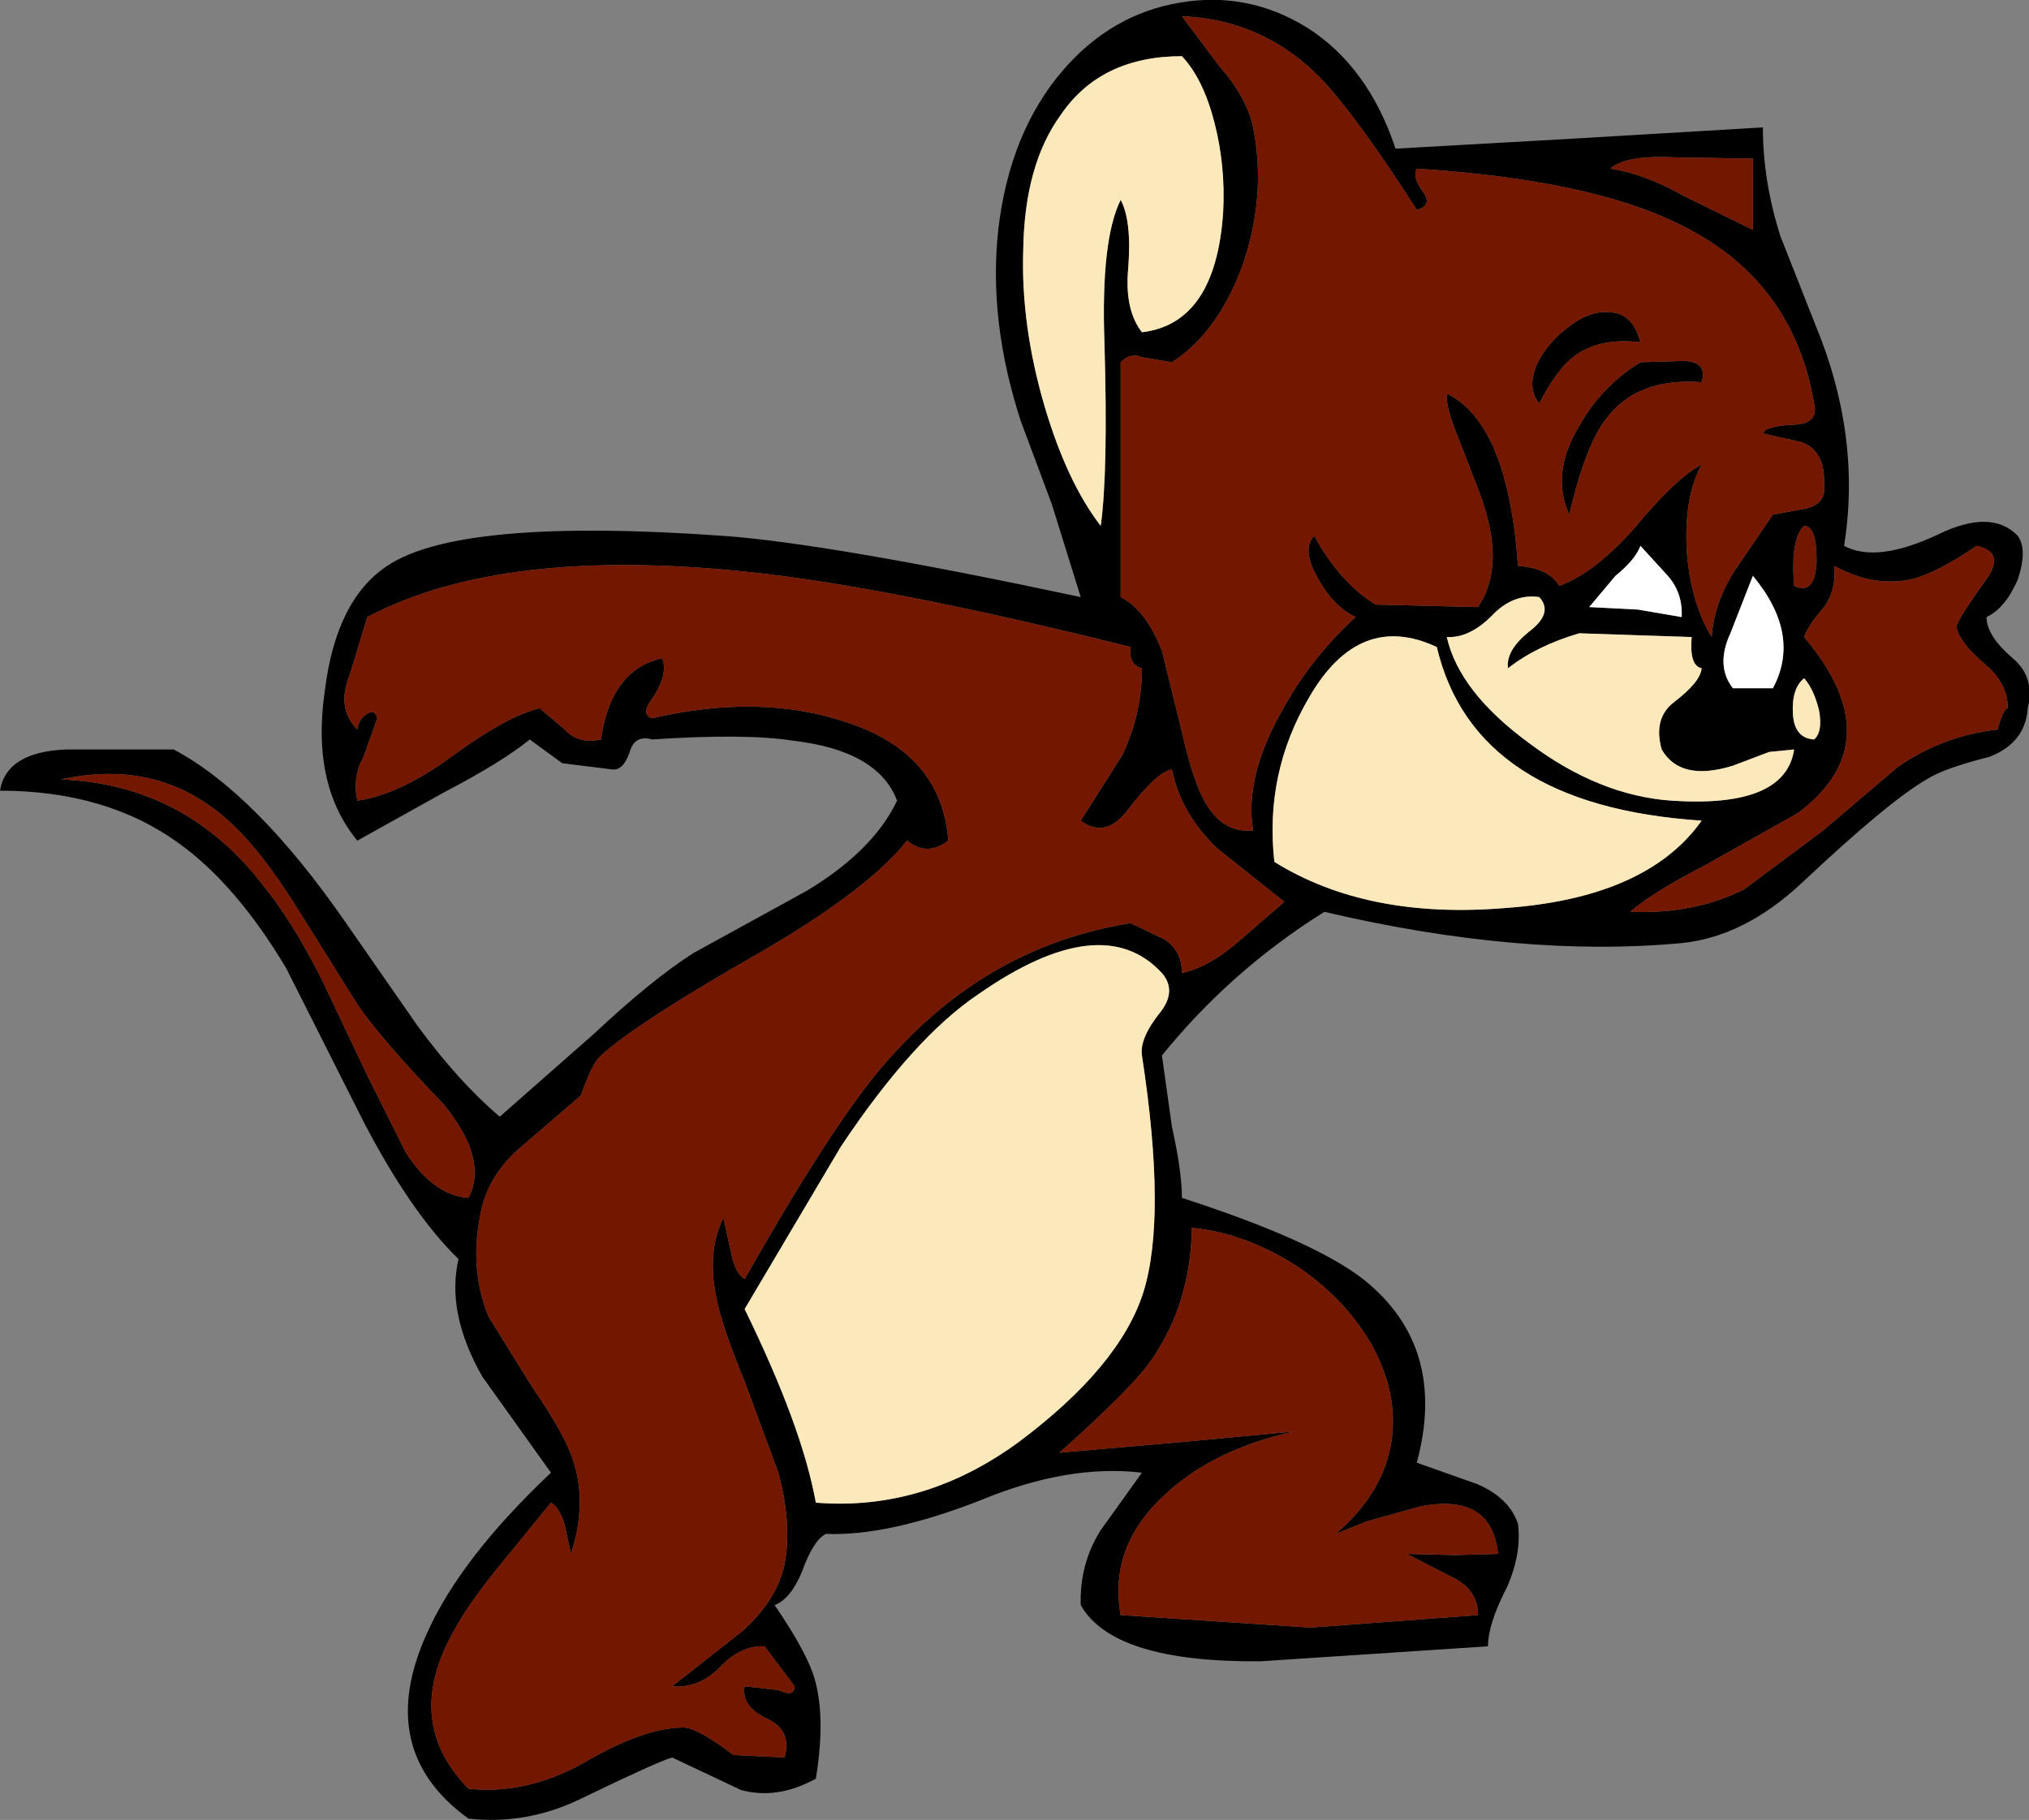
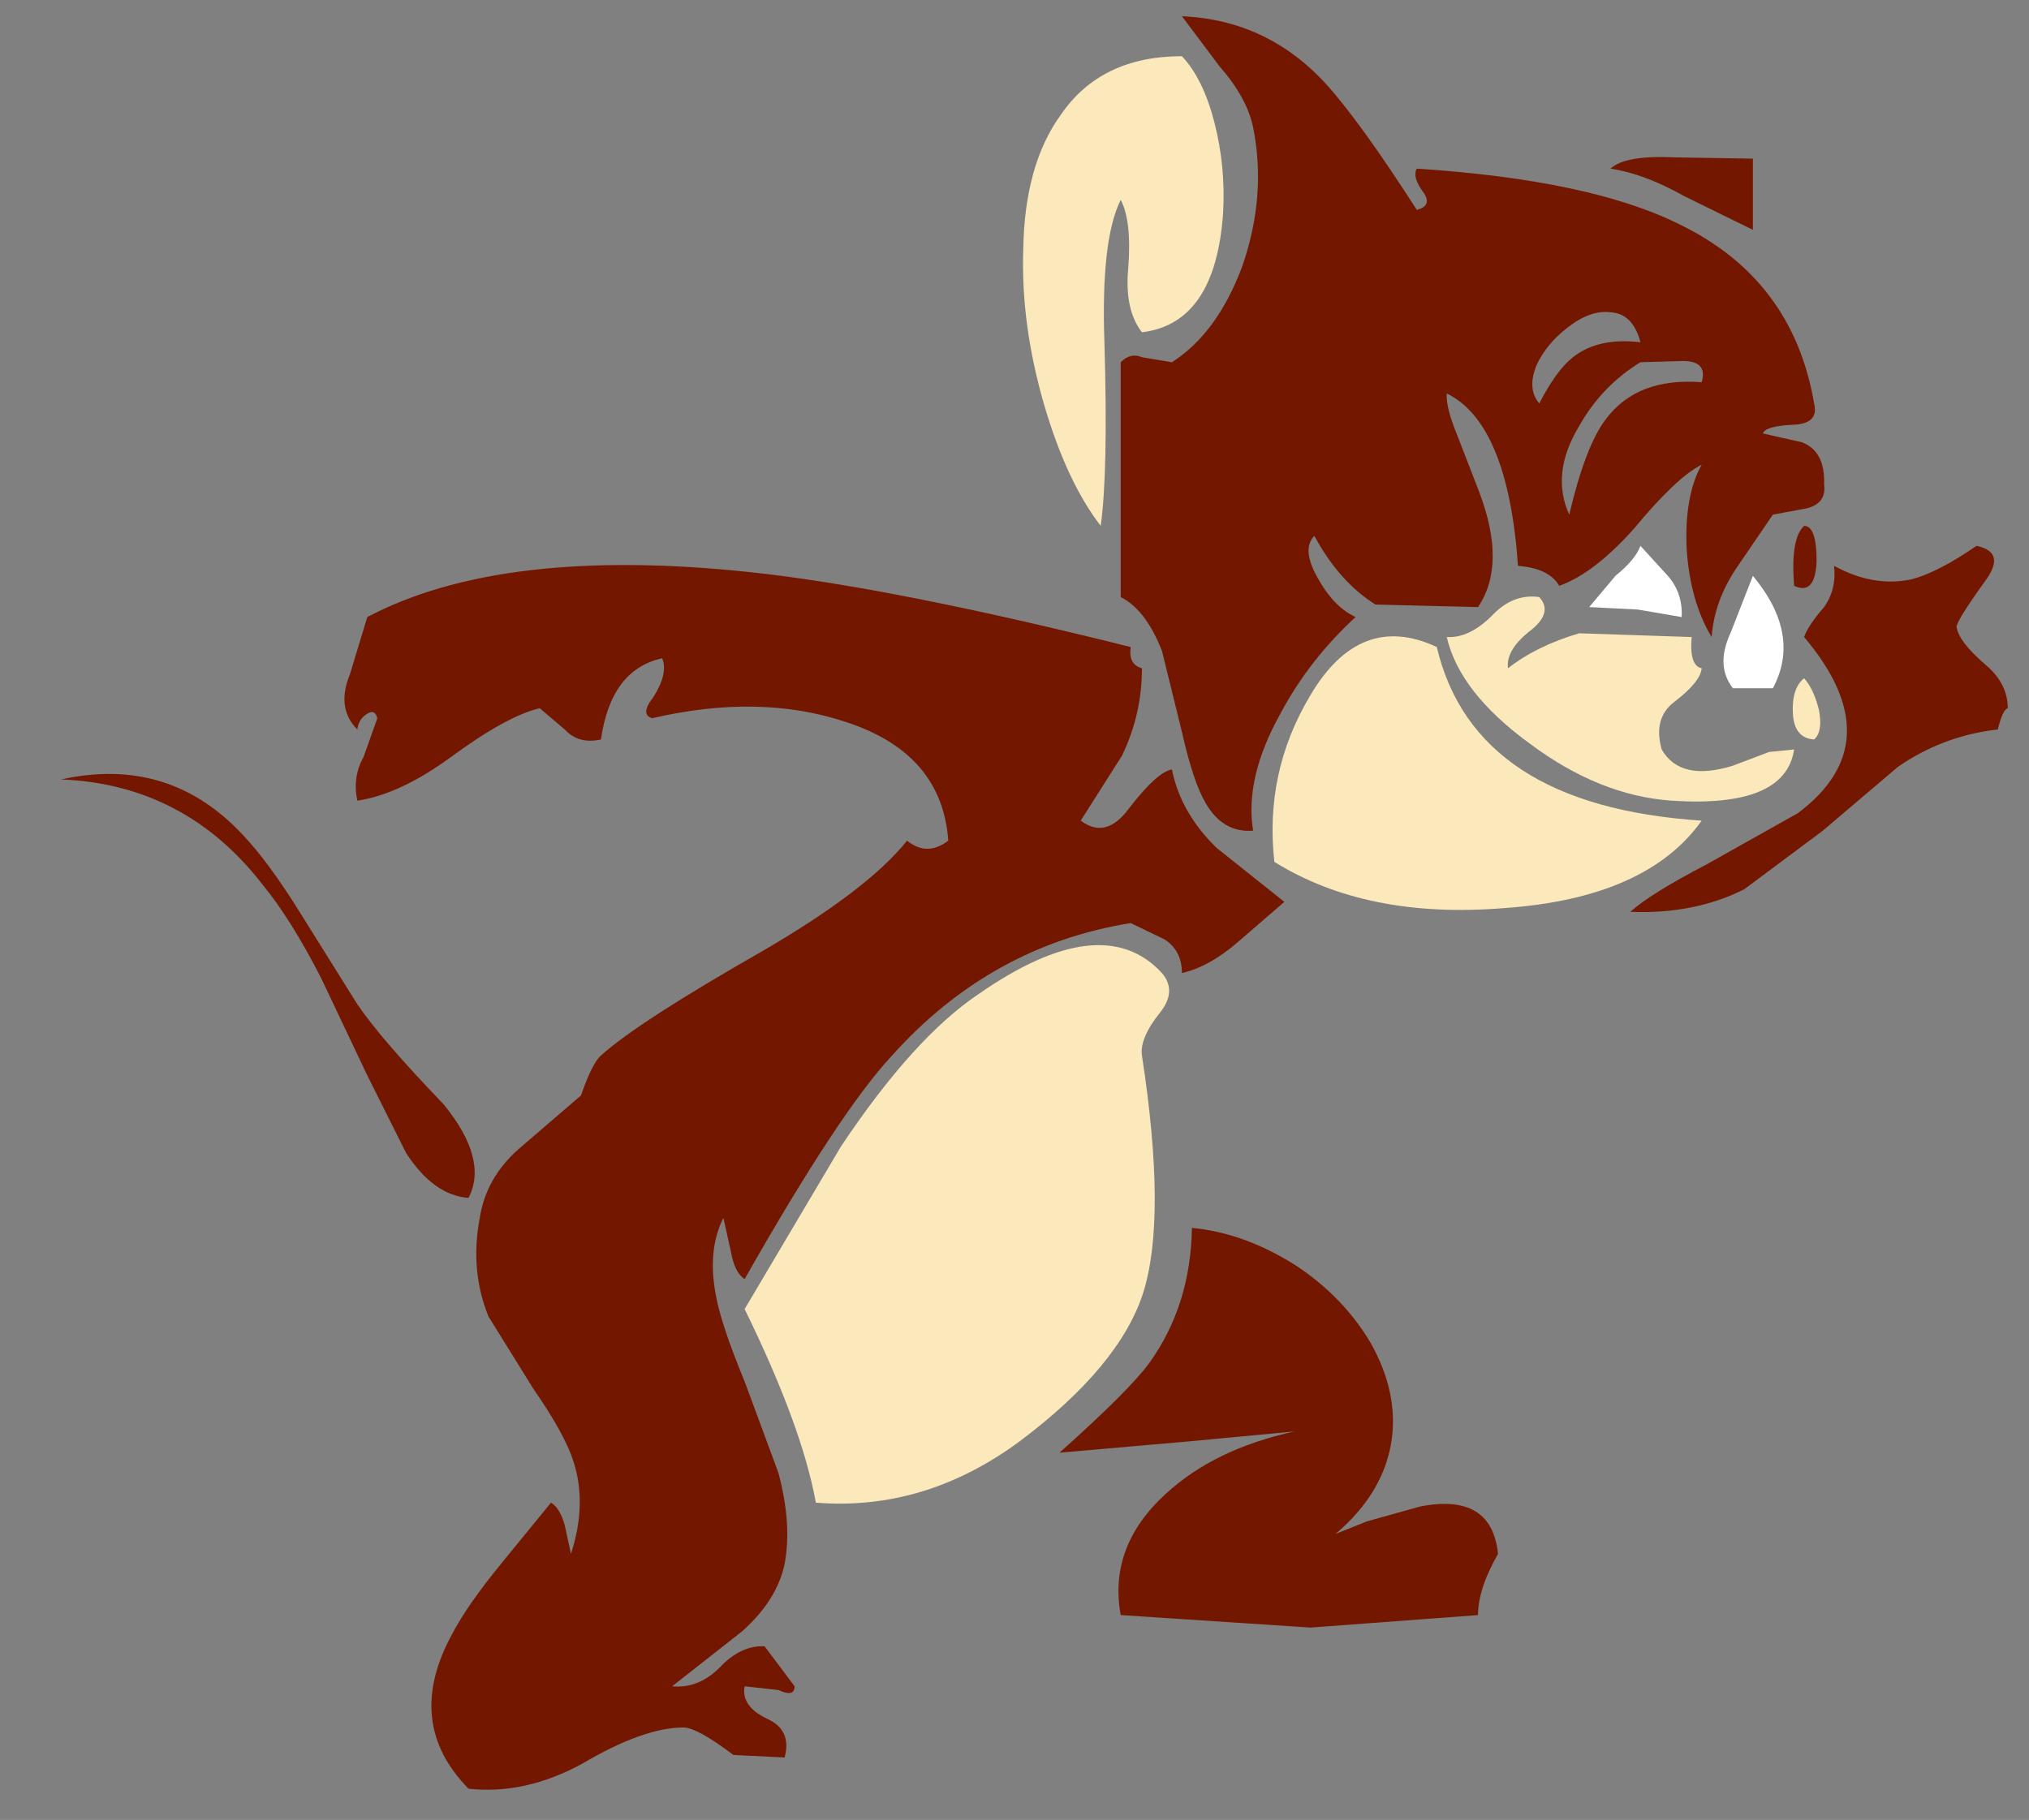
<svg xmlns="http://www.w3.org/2000/svg" height="72.85px" width="81.2px">
  <rect width="100%" height="100%" fill="#808080" stroke="none" />
  <g transform="matrix(1.0, 0.0, 0.0, 1.0, -0.3, 24.45)">
-     <path d="M29.25 -3.0 Q33.45 -2.7 43.55 -0.55 L42.4 -4.25 41.15 -7.6 Q39.85 -11.6 40.25 -15.25 40.7 -19.15 42.85 -21.65 44.8 -23.9 47.55 -24.35 50.25 -24.8 52.6 -23.35 55.05 -21.8 56.15 -18.5 L63.25 -18.9 70.85 -19.35 Q70.85 -17.2 71.55 -15.0 L72.95 -11.45 Q74.8 -7.0 74.1 -2.6 75.4 -1.9 77.85 -3.05 80.0 -4.1 81.05 -3.0 81.45 -2.45 81.05 -1.25 80.55 -0.1 79.8 0.25 79.8 1.0 80.85 1.9 81.75 2.65 81.45 3.9 81.35 5.3 79.9 5.85 78.1 6.3 77.4 6.75 75.85 7.65 72.4 10.9 70.1 13.05 67.6 13.3 61.2 13.9 53.3 12.05 49.55 14.4 46.8 17.8 L47.2 20.65 Q47.6 22.45 47.6 23.5 52.85 25.2 54.85 26.75 58.25 29.45 57.0 34.1 L59.4 34.95 Q60.7 35.5 61.05 36.55 61.2 37.75 60.6 39.1 59.85 40.55 59.85 41.45 L50.75 42.05 Q44.85 42.1 43.55 39.8 43.5 38.15 44.35 36.8 L46.0 34.5 Q43.05 34.15 39.55 35.6 35.85 37.05 33.35 36.95 32.85 37.2 32.4 38.45 31.95 39.55 31.3 39.8 32.6 41.7 32.9 42.75 33.35 44.3 32.95 46.75 31.4 47.6 29.95 47.2 L27.2 45.9 Q26.65 46.05 23.55 47.55 21.4 48.6 19.05 48.35 15.25 45.6 17.4 40.9 18.75 37.9 22.35 34.5 L19.6 30.65 Q18.15 28.1 18.65 25.95 16.75 24.1 14.85 20.45 L11.75 14.3 Q9.75 10.95 7.45 9.3 4.55 7.2 0.3 7.2 0.55 5.65 2.95 5.55 L7.25 5.55 Q10.55 7.3 14.15 12.5 L17.0 16.6 Q18.65 18.85 20.3 20.25 L24.05 16.95 Q26.4 14.75 28.05 13.7 L32.6 11.2 Q35.25 9.6 36.2 7.6 35.45 5.6 32.05 5.2 30.15 4.9 26.4 5.15 25.7 4.95 25.5 5.65 25.25 6.4 24.8 6.35 L22.8 6.1 21.5 5.15 Q20.4 6.05 18.1 7.25 L14.6 9.2 Q12.75 6.95 13.3 3.2 13.75 -0.45 15.8 -1.8 18.7 -3.75 29.25 -3.0 M57.0 -17.7 Q56.8 -17.35 57.3 -16.7 57.6 -16.2 57.0 -16.05 54.75 -19.55 53.4 -21.05 51.05 -23.65 47.6 -23.8 L49.1 -21.8 Q50.2 -20.55 50.45 -19.35 51.0 -16.6 50.0 -13.75 49.0 -11.1 47.2 -9.95 L46.0 -10.15 Q45.55 -10.35 45.15 -9.95 L45.15 -0.55 Q46.15 -0.05 46.8 1.6 L47.6 4.85 Q48.05 6.85 48.55 7.7 49.25 8.9 50.45 8.8 50.1 6.7 51.55 4.1 52.7 1.95 54.55 0.25 53.7 -0.15 53.1 -1.2 52.35 -2.45 52.9 -3.0 53.9 -1.15 55.35 -0.25 L59.45 -0.15 Q60.6 -1.85 59.5 -4.75 L58.65 -6.95 Q58.15 -8.15 58.2 -8.7 60.65 -7.5 61.05 -1.8 62.3 -1.7 62.7 -1.0 64.1 -1.5 65.7 -3.3 67.4 -5.35 68.4 -5.85 67.7 -4.6 67.8 -2.45 67.95 -0.35 68.8 1.05 68.9 -0.35 69.75 -1.65 L71.25 -3.85 72.6 -4.1 Q73.4 -4.3 73.3 -5.05 73.35 -6.4 72.4 -6.75 L70.85 -7.1 Q70.95 -7.4 72.1 -7.45 73.1 -7.5 72.9 -8.3 72.05 -13.3 67.45 -15.5 63.9 -17.25 57.0 -17.7 M42.75 -19.85 Q41.3 -17.85 41.25 -14.45 41.15 -11.45 42.1 -8.2 43.0 -5.15 44.35 -3.4 44.65 -5.55 44.5 -10.7 44.35 -14.85 45.15 -16.45 45.6 -15.6 45.45 -13.7 45.3 -12.05 46.0 -11.15 48.95 -11.5 49.25 -15.95 49.35 -17.8 48.9 -19.55 48.45 -21.3 47.6 -22.2 44.35 -22.2 42.75 -19.85 M70.45 -18.1 L67.35 -18.15 Q65.35 -18.25 64.75 -17.7 66.1 -17.5 67.7 -16.6 L70.45 -15.25 70.45 -18.1 M67.65 -10.0 Q68.65 -10.0 68.4 -9.15 65.8 -9.35 64.55 -7.65 63.75 -6.6 63.1 -3.85 62.35 -5.5 63.5 -7.4 64.4 -9.0 65.95 -9.95 L67.65 -10.0 M61.8 -9.85 Q62.2 -10.7 63.05 -11.35 63.95 -12.05 64.75 -11.95 65.65 -11.9 65.95 -10.75 64.25 -10.95 63.25 -10.15 62.6 -9.65 61.9 -8.3 61.4 -8.9 61.8 -9.85 M64.95 -1.4 L63.9 -0.15 65.85 -0.05 67.6 0.25 Q67.65 -0.75 67.0 -1.45 L65.95 -2.6 Q65.75 -2.05 64.95 -1.4 M72.5 -3.4 Q71.95 -2.9 72.1 -1.0 72.95 -0.6 73.0 -2.0 73.0 -3.4 72.5 -3.4 M73.7 -1.8 Q73.8 -0.85 73.3 -0.15 72.65 0.6 72.5 1.05 76.05 5.25 72.25 8.1 L68.6 10.15 Q66.3 11.35 65.55 12.05 68.1 12.15 70.1 11.15 L73.25 8.8 76.25 6.25 Q78.05 5.0 80.25 4.75 80.45 3.95 80.65 3.9 80.65 2.9 79.75 2.15 78.7 1.25 78.6 0.65 78.6 0.4 79.75 -1.2 80.6 -2.35 79.4 -2.6 77.8 -1.5 76.75 -1.25 75.25 -0.95 73.7 -1.8 M72.1 5.55 L71.1 5.65 69.65 6.2 Q67.55 6.85 66.8 5.55 66.45 4.3 67.3 3.65 68.35 2.85 68.4 2.3 67.9 2.2 68.0 1.05 L63.5 0.9 Q61.8 1.4 60.65 2.3 60.55 1.55 61.6 0.75 62.45 0.05 61.9 -0.55 60.85 -0.7 60.0 0.2 59.1 1.1 58.2 1.05 58.7 3.25 61.5 5.3 64.3 7.4 67.2 7.6 71.75 7.9 72.1 5.55 M73.1 4.0 Q72.9 3.15 72.5 2.7 72.0 3.1 72.05 4.1 72.1 5.1 72.9 5.15 73.25 4.85 73.1 4.0 M69.55 0.9 Q68.95 2.2 69.65 3.1 L71.25 3.1 Q72.4 0.95 70.45 -1.4 L69.55 0.9 M57.8 1.45 Q54.7 0.0 52.7 3.45 50.9 6.5 51.3 10.05 55.0 12.35 60.5 11.9 66.2 11.5 68.4 8.4 59.3 7.8 57.8 1.45 M45.45 7.95 Q44.55 9.15 43.55 8.4 L45.2 5.8 Q46.0 4.15 46.0 2.3 45.45 2.15 45.55 1.45 35.95 -0.95 30.3 -1.55 20.4 -2.6 15.0 0.25 L14.3 2.55 Q13.75 3.9 14.6 4.75 14.65 4.35 14.95 4.15 15.3 3.9 15.4 4.3 L14.85 5.85 Q14.4 6.65 14.6 7.6 16.3 7.35 18.35 5.85 20.6 4.2 21.9 3.9 L22.9 4.75 Q23.45 5.35 24.35 5.15 24.75 2.35 26.8 1.9 27.05 2.5 26.45 3.45 25.9 4.15 26.4 4.3 30.7 3.3 34.15 4.45 38.0 5.7 38.25 9.2 37.4 9.85 36.6 9.2 35.05 11.15 30.85 13.6 25.85 16.45 24.35 17.8 24.0 18.1 23.55 19.4 L21.05 21.55 Q19.75 22.7 19.5 24.3 19.1 26.4 19.85 28.25 L21.65 31.15 Q22.9 32.95 23.25 34.05 23.8 35.75 23.15 37.75 L22.9 36.6 Q22.7 35.9 22.35 35.7 L20.35 38.15 Q19.0 39.8 18.4 40.95 16.45 44.5 19.05 47.15 21.3 47.4 23.6 46.15 26.05 44.7 27.65 44.7 28.2 44.7 29.65 45.8 L31.7 45.9 Q32.0 44.8 31.0 44.35 29.95 43.85 30.1 43.05 L31.45 43.2 Q32.1 43.5 32.1 43.05 L30.9 41.45 Q29.95 41.4 29.1 42.3 28.25 43.15 27.2 43.05 L30.0 40.85 Q31.4 39.6 31.7 38.15 32.0 36.55 31.45 34.5 L30.1 30.85 Q29.15 28.55 28.95 27.4 28.6 25.6 29.25 24.3 L29.55 25.65 Q29.7 26.5 30.1 26.75 33.9 20.05 36.0 17.8 39.95 13.4 45.55 12.5 L46.9 13.15 Q47.6 13.6 47.6 14.5 48.7 14.25 49.85 13.25 L51.7 11.65 49.0 9.5 Q47.55 8.1 47.2 6.35 46.6 6.45 45.45 7.95 M46.0 17.8 Q45.9 17.1 46.75 16.05 47.4 15.2 46.8 14.5 44.4 11.9 39.45 15.35 36.85 17.1 33.95 21.45 L30.1 27.95 Q32.4 32.65 32.95 35.7 37.3 36.05 41.1 33.25 45.1 30.25 46.05 27.3 47.0 24.3 46.0 17.8 M10.0 8.95 Q7.05 5.8 2.75 6.75 7.7 6.95 10.8 10.95 11.95 12.35 13.15 14.7 L15.0 18.6 16.55 21.7 Q17.65 23.4 19.05 23.5 19.85 21.95 18.05 19.75 15.55 17.15 14.6 15.75 L12.35 12.15 Q11.05 10.05 10.0 8.95 M55.15 29.3 Q54.05 27.45 52.15 26.2 50.1 24.9 48.0 24.7 47.95 27.8 46.3 30.1 45.5 31.2 42.7 33.7 L47.85 33.25 52.1 32.85 Q48.9 33.55 46.95 35.35 44.65 37.45 45.15 40.2 L52.75 40.7 59.45 40.2 Q59.45 39.15 58.35 38.65 L56.6 37.75 58.55 37.8 60.25 37.75 Q60.0 35.3 57.15 35.85 L55.0 36.45 53.75 36.95 Q55.7 35.3 56.0 33.15 56.25 31.25 55.15 29.3" fill="#000000" fill-rule="evenodd" stroke="none" />
-     <path d="M57.0 -17.7 Q63.9 -17.25 67.45 -15.5 72.05 -13.3 72.9 -8.3 73.1 -7.5 72.1 -7.45 70.95 -7.4 70.85 -7.1 L72.4 -6.75 Q73.35 -6.4 73.3 -5.05 73.4 -4.3 72.6 -4.1 L71.25 -3.85 69.75 -1.65 Q68.9 -0.35 68.8 1.05 67.95 -0.35 67.8 -2.45 67.7 -4.6 68.4 -5.85 67.4 -5.35 65.7 -3.3 64.1 -1.5 62.7 -1.0 62.3 -1.7 61.05 -1.8 60.65 -7.5 58.2 -8.7 58.15 -8.15 58.65 -6.95 L59.5 -4.75 Q60.6 -1.85 59.45 -0.15 L55.35 -0.25 Q53.9 -1.15 52.9 -3.0 52.35 -2.45 53.1 -1.2 53.7 -0.15 54.55 0.25 52.7 1.95 51.55 4.1 50.1 6.7 50.45 8.8 49.25 8.9 48.55 7.7 48.05 6.85 47.6 4.85 L46.8 1.6 Q46.15 -0.05 45.15 -0.55 L45.15 -9.95 Q45.55 -10.35 46.0 -10.15 L47.2 -9.95 Q49.0 -11.1 50.0 -13.75 51.0 -16.6 50.45 -19.35 50.2 -20.55 49.1 -21.8 L47.6 -23.8 Q51.05 -23.65 53.4 -21.05 54.75 -19.55 57.0 -16.05 57.6 -16.2 57.3 -16.7 56.8 -17.35 57.0 -17.7 M70.45 -18.1 L70.45 -15.25 67.7 -16.6 Q66.1 -17.5 64.75 -17.7 65.35 -18.25 67.35 -18.15 L70.45 -18.1 M61.8 -9.85 Q61.4 -8.9 61.9 -8.3 62.6 -9.65 63.25 -10.15 64.25 -10.95 65.95 -10.75 65.65 -11.9 64.75 -11.95 63.95 -12.05 63.05 -11.35 62.2 -10.7 61.8 -9.85 M67.65 -10.0 L65.95 -9.95 Q64.4 -9.0 63.5 -7.4 62.35 -5.5 63.1 -3.85 63.75 -6.6 64.55 -7.65 65.8 -9.35 68.4 -9.15 68.65 -10.0 67.65 -10.0 M73.7 -1.8 Q75.25 -0.95 76.75 -1.25 77.8 -1.5 79.4 -2.6 80.6 -2.35 79.75 -1.2 78.6 0.4 78.6 0.65 78.7 1.25 79.75 2.15 80.65 2.9 80.65 3.9 80.45 3.95 80.25 4.75 78.05 5.0 76.25 6.25 L73.25 8.8 70.1 11.15 Q68.1 12.15 65.55 12.05 66.3 11.35 68.6 10.15 L72.25 8.1 Q76.05 5.25 72.5 1.05 72.65 0.6 73.3 -0.15 73.8 -0.85 73.7 -1.8 M72.5 -3.4 Q73.0 -3.4 73.0 -2.0 72.95 -0.6 72.1 -1.0 71.95 -2.9 72.5 -3.4 M45.45 7.95 Q46.6 6.45 47.2 6.35 47.55 8.1 49.0 9.5 L51.7 11.65 49.85 13.25 Q48.7 14.25 47.6 14.5 47.6 13.6 46.9 13.15 L45.55 12.5 Q39.95 13.4 36.0 17.8 33.9 20.05 30.1 26.75 29.7 26.5 29.55 25.65 L29.25 24.3 Q28.6 25.6 28.95 27.4 29.15 28.55 30.1 30.85 L31.45 34.5 Q32.0 36.55 31.7 38.15 31.4 39.6 30.0 40.85 L27.2 43.05 Q28.25 43.15 29.1 42.3 29.95 41.4 30.9 41.45 L32.1 43.05 Q32.1 43.5 31.45 43.2 L30.1 43.05 Q29.95 43.85 31.0 44.35 32.0 44.8 31.7 45.9 L29.65 45.8 Q28.2 44.7 27.65 44.7 26.05 44.7 23.6 46.15 21.3 47.4 19.05 47.15 16.45 44.5 18.4 40.95 19.0 39.8 20.35 38.15 L22.35 35.7 Q22.7 35.9 22.9 36.6 L23.15 37.75 Q23.8 35.75 23.25 34.05 22.9 32.95 21.65 31.15 L19.85 28.25 Q19.1 26.4 19.5 24.3 19.75 22.7 21.05 21.55 L23.55 19.4 Q24.0 18.1 24.35 17.8 25.85 16.45 30.85 13.6 35.05 11.15 36.6 9.2 37.4 9.85 38.25 9.2 38.0 5.7 34.15 4.45 30.7 3.3 26.4 4.3 25.9 4.15 26.45 3.45 27.05 2.5 26.8 1.9 24.75 2.35 24.35 5.15 23.45 5.35 22.9 4.75 L21.9 3.9 Q20.6 4.2 18.35 5.85 16.3 7.35 14.6 7.6 14.4 6.65 14.85 5.85 L15.4 4.3 Q15.3 3.9 14.95 4.15 14.65 4.35 14.6 4.75 13.75 3.9 14.3 2.55 L15.0 0.25 Q20.4 -2.6 30.3 -1.55 35.95 -0.95 45.55 1.45 45.45 2.15 46.0 2.3 46.0 4.15 45.2 5.8 L43.55 8.4 Q44.55 9.15 45.45 7.95 M55.15 29.3 Q56.25 31.25 56.0 33.15 55.7 35.3 53.75 36.95 L55.0 36.45 57.15 35.85 Q60.0 35.3 60.25 37.75 L58.55 37.8 56.6 37.75 58.35 38.65 Q59.45 39.15 59.45 40.2 L52.75 40.7 45.15 40.2 Q44.65 37.45 46.95 35.35 48.9 33.55 52.1 32.85 L47.85 33.25 42.7 33.7 Q45.5 31.2 46.3 30.1 47.95 27.8 48.0 24.7 50.1 24.9 52.15 26.2 54.05 27.45 55.15 29.3 M10.0 8.95 Q11.05 10.05 12.35 12.15 L14.6 15.75 Q15.55 17.15 18.05 19.75 19.85 21.95 19.05 23.5 17.65 23.4 16.55 21.7 L15.0 18.6 13.15 14.7 Q11.95 12.35 10.8 10.95 7.7 6.95 2.75 6.75 7.05 5.8 10.0 8.95" fill="#731700" fill-rule="evenodd" stroke="none" />
+     <path d="M57.0 -17.7 Q63.9 -17.25 67.45 -15.5 72.05 -13.3 72.9 -8.3 73.1 -7.5 72.1 -7.45 70.95 -7.4 70.85 -7.1 L72.4 -6.75 Q73.35 -6.4 73.3 -5.05 73.4 -4.3 72.6 -4.1 L71.25 -3.85 69.75 -1.65 Q68.9 -0.35 68.8 1.05 67.95 -0.35 67.8 -2.45 67.7 -4.6 68.4 -5.85 67.4 -5.35 65.7 -3.3 64.1 -1.5 62.7 -1.0 62.3 -1.7 61.05 -1.8 60.65 -7.5 58.2 -8.7 58.15 -8.15 58.65 -6.95 L59.5 -4.75 Q60.6 -1.85 59.45 -0.15 L55.35 -0.25 Q53.9 -1.15 52.9 -3.0 52.35 -2.45 53.1 -1.2 53.7 -0.15 54.55 0.25 52.7 1.95 51.55 4.1 50.1 6.7 50.45 8.8 49.25 8.9 48.55 7.7 48.05 6.85 47.6 4.85 L46.8 1.6 Q46.15 -0.05 45.15 -0.55 L45.15 -9.95 Q45.55 -10.35 46.0 -10.15 L47.2 -9.95 Q49.0 -11.1 50.0 -13.75 51.0 -16.6 50.45 -19.35 50.2 -20.55 49.1 -21.8 L47.6 -23.8 Q51.05 -23.65 53.4 -21.05 54.75 -19.55 57.0 -16.05 57.6 -16.2 57.3 -16.7 56.8 -17.35 57.0 -17.7 M70.45 -18.1 L70.45 -15.25 67.7 -16.6 Q66.1 -17.5 64.75 -17.7 65.35 -18.25 67.35 -18.15 L70.45 -18.1 M61.8 -9.85 Q61.4 -8.9 61.9 -8.3 62.6 -9.65 63.25 -10.15 64.25 -10.95 65.95 -10.75 65.65 -11.9 64.75 -11.95 63.95 -12.05 63.05 -11.35 62.2 -10.7 61.8 -9.85 M67.65 -10.0 L65.95 -9.95 Q64.4 -9.0 63.5 -7.4 62.35 -5.5 63.1 -3.85 63.75 -6.6 64.55 -7.65 65.8 -9.35 68.4 -9.15 68.65 -10.0 67.65 -10.0 M73.7 -1.8 Q75.25 -0.95 76.75 -1.25 77.8 -1.5 79.4 -2.6 80.6 -2.35 79.75 -1.2 78.6 0.4 78.6 0.65 78.7 1.25 79.75 2.15 80.65 2.9 80.65 3.9 80.45 3.95 80.25 4.75 78.05 5.0 76.25 6.25 L73.25 8.8 70.1 11.15 Q68.1 12.15 65.55 12.05 66.3 11.35 68.6 10.15 L72.25 8.1 Q76.05 5.25 72.5 1.05 72.65 0.6 73.3 -0.15 73.8 -0.85 73.7 -1.8 M72.5 -3.4 Q73.0 -3.4 73.0 -2.0 72.95 -0.6 72.1 -1.0 71.95 -2.9 72.5 -3.4 M45.45 7.95 Q46.6 6.45 47.2 6.35 47.55 8.1 49.0 9.5 L51.7 11.65 49.85 13.25 Q48.7 14.25 47.6 14.5 47.6 13.6 46.9 13.15 L45.55 12.5 Q39.95 13.4 36.0 17.8 33.9 20.05 30.1 26.75 29.7 26.5 29.55 25.65 L29.25 24.3 Q28.6 25.6 28.95 27.4 29.15 28.55 30.1 30.85 L31.45 34.5 Q32.0 36.55 31.7 38.15 31.4 39.6 30.0 40.85 L27.2 43.05 Q28.25 43.15 29.1 42.3 29.95 41.4 30.9 41.45 L32.1 43.05 Q32.1 43.5 31.45 43.2 L30.1 43.05 Q29.95 43.85 31.0 44.35 32.0 44.8 31.7 45.9 L29.65 45.8 Q28.2 44.7 27.65 44.7 26.05 44.7 23.6 46.15 21.3 47.4 19.05 47.15 16.45 44.5 18.4 40.95 19.0 39.8 20.35 38.15 L22.35 35.7 Q22.7 35.9 22.9 36.6 L23.15 37.75 Q23.8 35.75 23.25 34.05 22.9 32.95 21.65 31.15 L19.85 28.25 Q19.1 26.4 19.5 24.3 19.75 22.7 21.05 21.55 L23.55 19.4 Q24.0 18.1 24.35 17.8 25.85 16.45 30.85 13.6 35.05 11.15 36.6 9.2 37.4 9.85 38.25 9.2 38.0 5.7 34.15 4.45 30.7 3.3 26.4 4.3 25.9 4.15 26.45 3.45 27.05 2.5 26.8 1.9 24.75 2.35 24.35 5.15 23.45 5.35 22.9 4.75 L21.9 3.9 Q20.6 4.2 18.35 5.85 16.3 7.35 14.6 7.6 14.4 6.65 14.85 5.85 L15.4 4.3 Q15.3 3.9 14.95 4.15 14.65 4.35 14.6 4.75 13.75 3.9 14.3 2.55 L15.0 0.25 Q20.4 -2.6 30.3 -1.55 35.95 -0.95 45.55 1.45 45.45 2.15 46.0 2.3 46.0 4.15 45.2 5.8 L43.55 8.4 Q44.55 9.15 45.45 7.95 M55.15 29.3 Q56.25 31.25 56.0 33.15 55.7 35.3 53.75 36.95 L55.0 36.45 57.15 35.85 Q60.0 35.3 60.25 37.75 Q59.45 39.15 59.45 40.2 L52.75 40.7 45.15 40.2 Q44.65 37.45 46.95 35.35 48.9 33.55 52.1 32.85 L47.85 33.25 42.7 33.7 Q45.5 31.2 46.3 30.1 47.95 27.8 48.0 24.7 50.1 24.9 52.15 26.2 54.05 27.45 55.15 29.3 M10.0 8.95 Q11.05 10.05 12.35 12.15 L14.6 15.75 Q15.55 17.15 18.05 19.75 19.85 21.95 19.05 23.5 17.65 23.4 16.55 21.7 L15.0 18.6 13.15 14.7 Q11.95 12.35 10.8 10.95 7.7 6.95 2.75 6.75 7.05 5.8 10.0 8.95" fill="#731700" fill-rule="evenodd" stroke="none" />
    <path d="M42.75 -19.85 Q44.35 -22.2 47.6 -22.2 48.45 -21.3 48.9 -19.55 49.35 -17.8 49.25 -15.95 48.95 -11.5 46.0 -11.15 45.3 -12.05 45.45 -13.7 45.6 -15.6 45.15 -16.45 44.35 -14.85 44.5 -10.7 44.65 -5.55 44.35 -3.4 43.0 -5.15 42.1 -8.2 41.15 -11.45 41.25 -14.45 41.3 -17.85 42.75 -19.85 M73.1 4.0 Q73.25 4.85 72.9 5.15 72.1 5.1 72.05 4.1 72.0 3.1 72.5 2.7 72.9 3.15 73.1 4.0 M72.1 5.55 Q71.75 7.9 67.2 7.6 64.3 7.4 61.5 5.3 58.7 3.25 58.2 1.05 59.1 1.1 60.0 0.2 60.85 -0.7 61.9 -0.55 62.45 0.05 61.6 0.75 60.55 1.55 60.65 2.3 61.8 1.4 63.5 0.9 L68.0 1.05 Q67.9 2.2 68.4 2.3 68.35 2.85 67.3 3.65 66.45 4.3 66.8 5.55 67.55 6.85 69.65 6.2 L71.1 5.65 72.1 5.55 M57.8 1.45 Q59.3 7.8 68.4 8.4 66.2 11.5 60.5 11.9 55.0 12.35 51.3 10.05 50.9 6.5 52.7 3.45 54.7 0.0 57.8 1.45 M46.0 17.8 Q47.0 24.3 46.05 27.3 45.1 30.25 41.1 33.25 37.3 36.05 32.95 35.7 32.4 32.65 30.1 27.95 L33.95 21.45 Q36.85 17.1 39.45 15.35 44.4 11.9 46.8 14.5 47.4 15.2 46.75 16.05 45.9 17.1 46.0 17.8" fill="#fbe9bb" fill-rule="evenodd" stroke="none" />
    <path d="M64.95 -1.4 Q65.75 -2.05 65.95 -2.6 L67.0 -1.45 Q67.65 -0.75 67.6 0.25 L65.85 -0.05 63.9 -0.15 64.95 -1.4 M69.55 0.9 L70.45 -1.4 Q72.4 0.95 71.25 3.1 L69.65 3.1 Q68.95 2.2 69.55 0.9" fill="#ffffff" fill-rule="evenodd" stroke="none" />
  </g>
</svg>